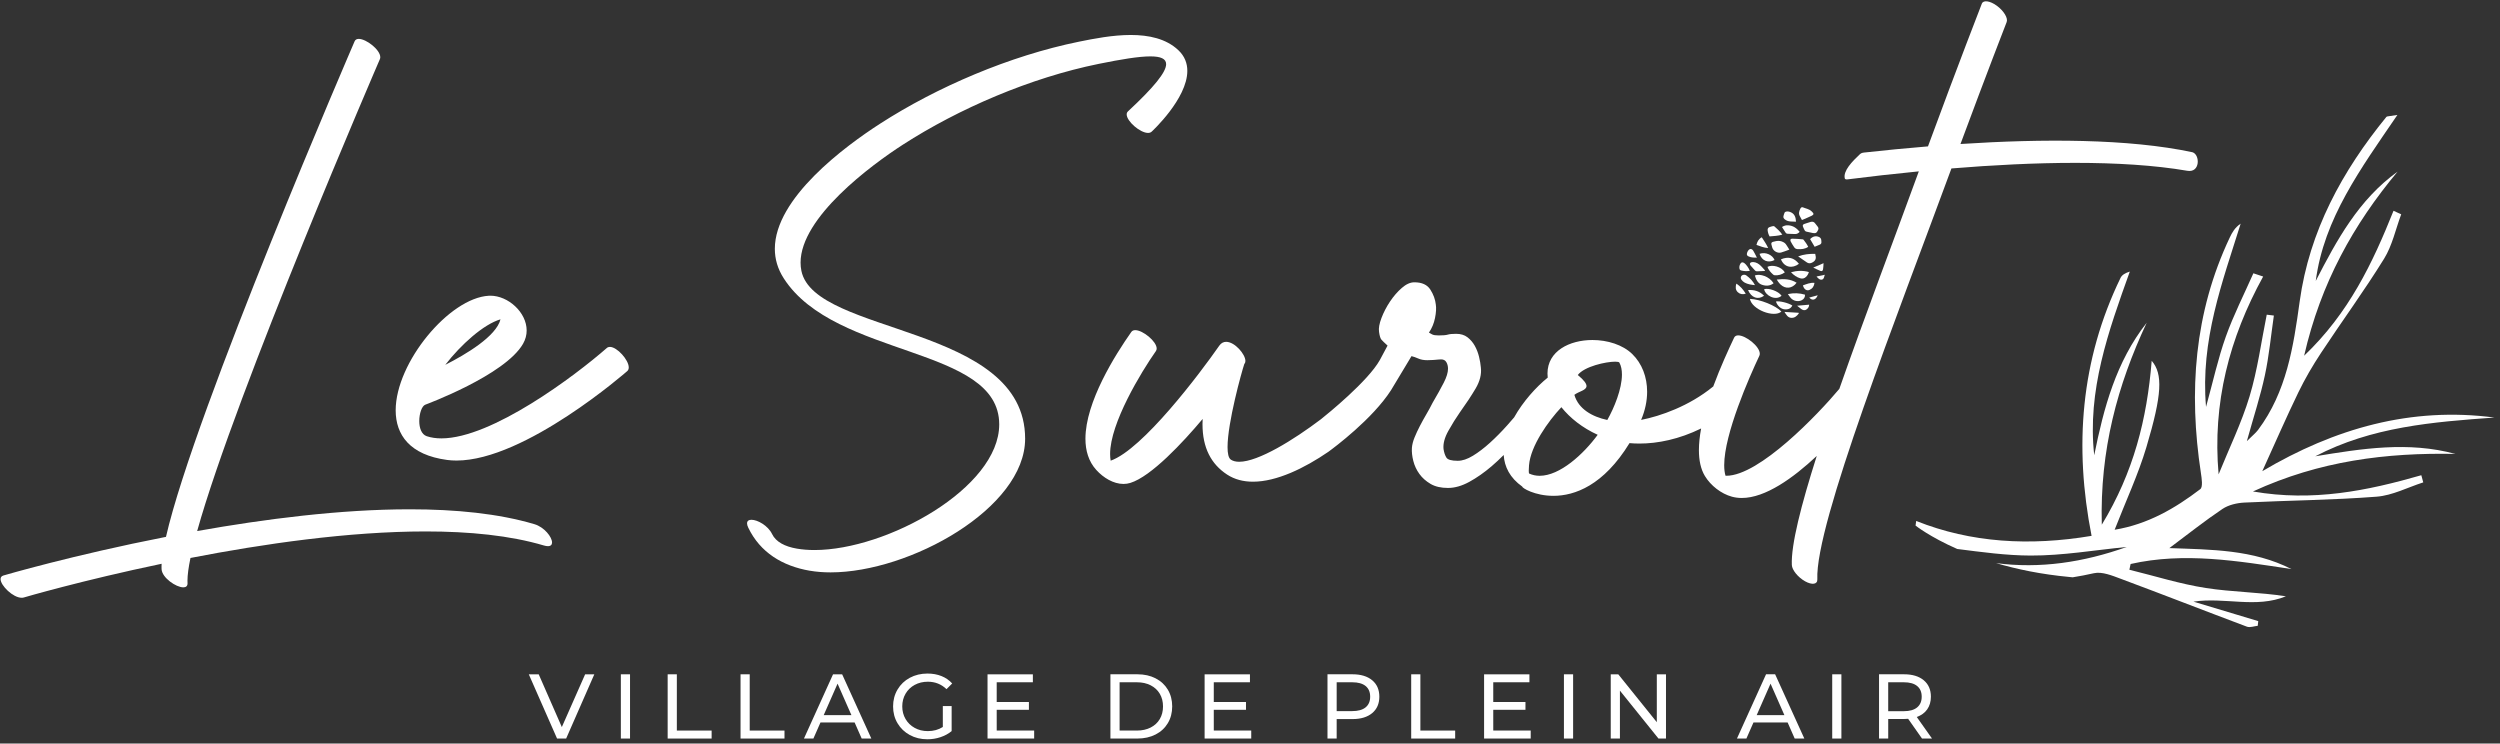
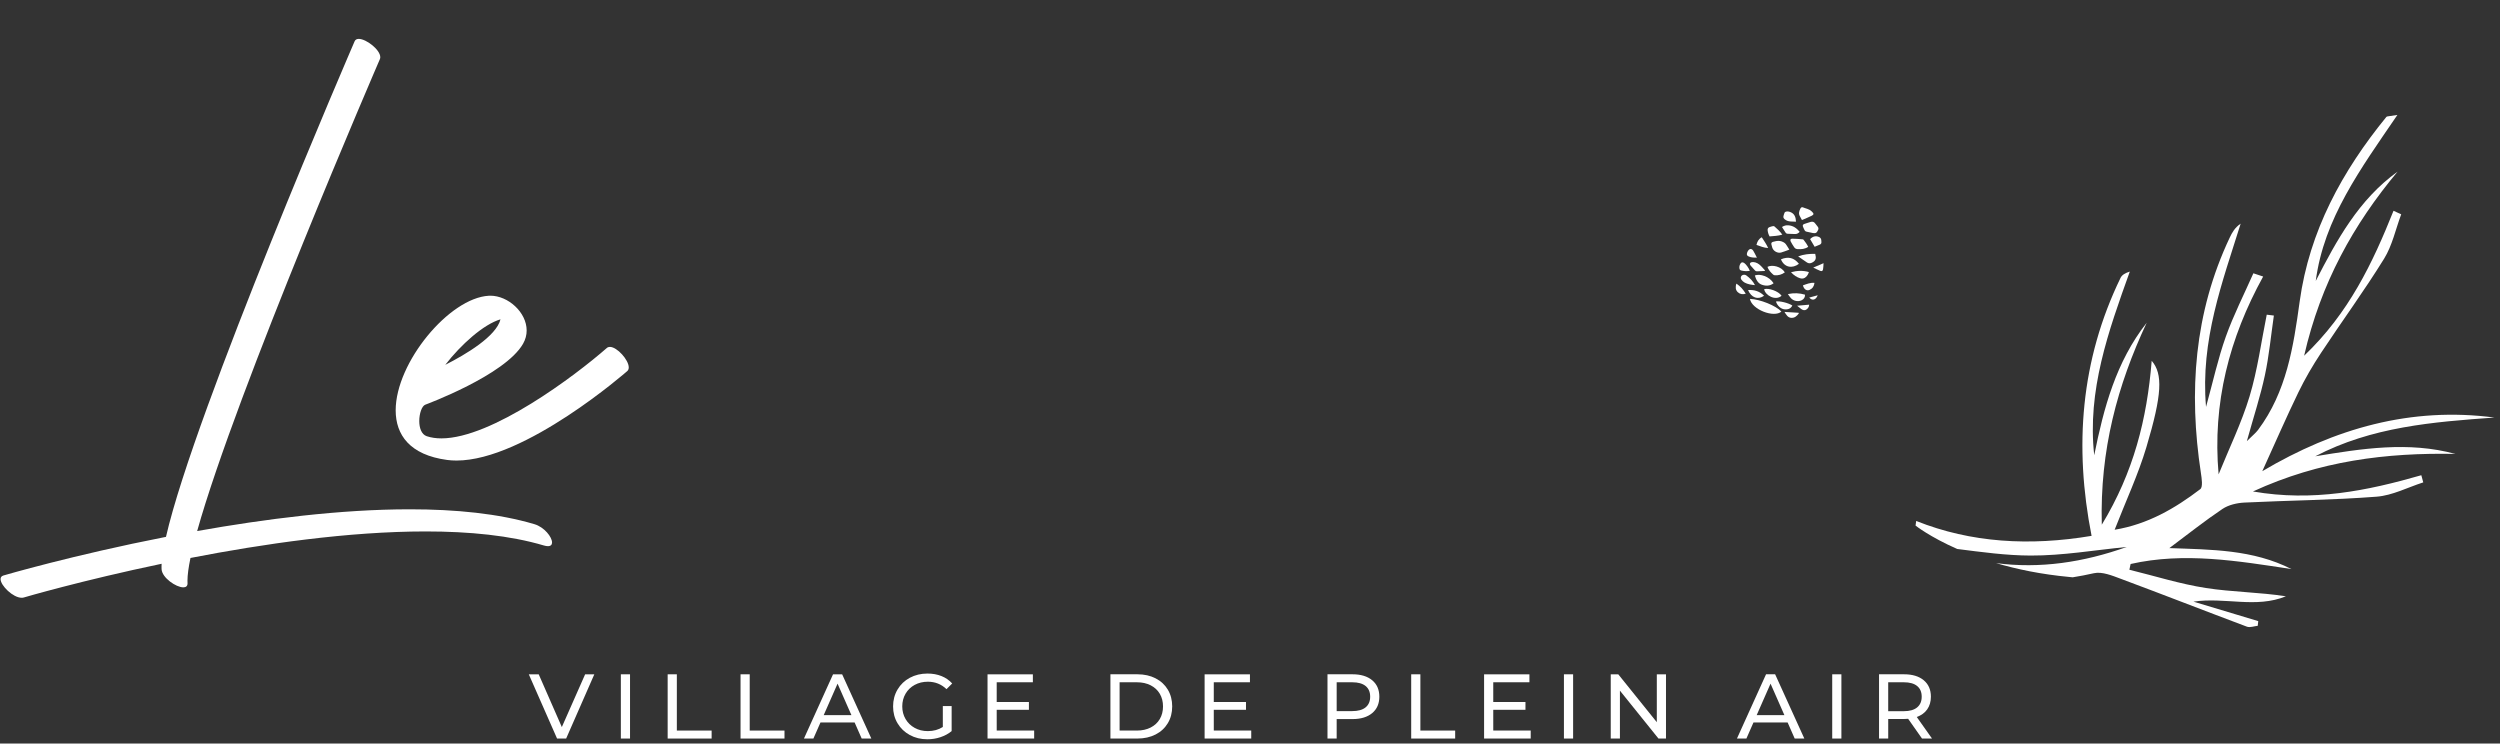
<svg xmlns="http://www.w3.org/2000/svg" id="SVGDoc" width="232" height="69" version="1.1" viewBox="0 0 232 69">
  <rect x="0" y="0" width="232" height="69" fill="#333333" stroke="none" />
  <defs />
  <desc>Generated with Avocode.</desc>
  <g>
    <g>
      <title>Groupe 53</title>
      <g>
        <title>Tracé 1</title>
        <path d="M54.301,62.575v0l-2.163,4.897v0l-2.146,-4.897v0h-0.92v0l2.623,5.962v0h0.843v0l2.615,-5.962v0z" fill="#ffffff" fill-opacity="1" />
      </g>
      <g>
        <title>Rectangle 1</title>
        <path d="M57.615,68.537v0v-5.962v0h0.852v0v5.962v0z" fill="#ffffff" fill-opacity="1" />
      </g>
      <g>
        <title>Tracé 2</title>
        <path d="M61.959,62.575v0v5.962v0h4.08v0v-0.741v0h-3.228v0v-5.221v0z" fill="#ffffff" fill-opacity="1" />
      </g>
      <g>
        <title>Tracé 3</title>
        <path d="M68.722,62.575v0v5.962v0h4.079v0v-0.741v0h-3.228v0v-5.221v0z" fill="#ffffff" fill-opacity="1" />
      </g>
      <g>
        <title>Tracé 4</title>
        <path d="M78.151,62.575l2.709,5.962h-0.895l-0.656,-1.491h-3.169l-0.656,1.491h-0.877l2.7,-5.962zM76.439,66.365h2.573l-1.286,-2.922z" fill="#ffffff" fill-opacity="1" />
      </g>
      <g>
        <title>Tracé 5</title>
        <path d="M84.884,63.558c0.361,-0.196 0.768,-0.294 1.222,-0.294c0.676,0 1.252,0.23 1.729,0.69l0.528,-0.528c-0.273,-0.301 -0.603,-0.529 -0.992,-0.686c-0.389,-0.156 -0.822,-0.234 -1.299,-0.234c-0.608,0 -1.154,0.131 -1.64,0.392c-0.486,0.261 -0.866,0.625 -1.141,1.091c-0.275,0.465 -0.413,0.988 -0.413,1.567c0,0.579 0.137,1.1 0.413,1.563c0.275,0.463 0.654,0.826 1.137,1.09c0.482,0.264 1.025,0.396 1.627,0.396c0.426,0 0.835,-0.065 1.226,-0.196c0.392,-0.131 0.735,-0.318 1.031,-0.562v-2.325v0h-0.818v0v1.942c-0.398,0.256 -0.863,0.383 -1.397,0.383c-0.449,0 -0.853,-0.099 -1.214,-0.298c-0.361,-0.199 -0.643,-0.472 -0.847,-0.822c-0.204,-0.349 -0.306,-0.739 -0.306,-1.171c0,-0.437 0.102,-0.83 0.306,-1.18c0.204,-0.349 0.487,-0.622 0.847,-0.818" fill="#ffffff" fill-opacity="1" />
      </g>
      <g>
        <title>Tracé 6</title>
        <path d="M92.494,65.871v0h2.989v0v-0.724v0h-2.989v0v-1.831v0h3.356v0v-0.741v0h-4.207v0v5.962v0h4.327v0v-0.741v0h-3.475v0z" fill="#ffffff" fill-opacity="1" />
      </g>
      <g>
        <title>Tracé 7</title>
        <path d="M107.63,66.727c-0.199,0.338 -0.481,0.6 -0.848,0.788c-0.366,0.187 -0.791,0.281 -1.273,0.281h-1.61v0v-4.48v0h1.61c0.482,0 0.907,0.094 1.273,0.281c0.366,0.187 0.649,0.45 0.848,0.788c0.199,0.338 0.298,0.728 0.298,1.171c0,0.443 -0.099,0.834 -0.298,1.171M107.238,62.949c-0.489,-0.25 -1.048,-0.375 -1.678,-0.375h-2.513v0v5.962v0h2.513c0.63,0 1.189,-0.125 1.678,-0.375c0.488,-0.25 0.867,-0.601 1.137,-1.052c0.269,-0.451 0.405,-0.969 0.405,-1.554c0,-0.585 -0.135,-1.103 -0.405,-1.554c-0.27,-0.451 -0.649,-0.802 -1.137,-1.052" fill="#ffffff" fill-opacity="1" />
      </g>
      <g>
        <title>Tracé 8</title>
        <path d="M112.639,65.871v0h2.989v0v-0.724v0h-2.989v0v-1.831v0h3.356v0v-0.741v0h-4.207v0v5.962v0h4.327v0v-0.741v0h-3.475v0z" fill="#ffffff" fill-opacity="1" />
      </g>
      <g>
        <title>Tracé 9</title>
        <path d="M126.726,65.645c-0.284,0.23 -0.696,0.345 -1.235,0.345h-1.448v0v-2.675v0h1.448c0.539,0 0.951,0.115 1.235,0.345c0.284,0.23 0.426,0.561 0.426,0.992c0,0.431 -0.142,0.762 -0.426,0.992M127.339,63.128c-0.443,-0.369 -1.05,-0.554 -1.823,-0.554h-2.325v0v5.962v0h0.852v0v-1.806v0h1.473c0.772,0 1.38,-0.184 1.823,-0.553c0.443,-0.369 0.664,-0.878 0.664,-1.525c0,-0.647 -0.221,-1.156 -0.664,-1.525" fill="#ffffff" fill-opacity="1" />
      </g>
      <g>
        <title>Tracé 10</title>
        <path d="M131.811,62.575v0h-0.852v0v5.962v0h4.08v0v-0.741v0h-3.228v0z" fill="#ffffff" fill-opacity="1" />
      </g>
      <g>
        <title>Tracé 11</title>
        <path d="M138.574,65.871v0h2.989v0v-0.724v0h-2.989v0v-1.831v0h3.356v0v-0.741v0h-4.207v0v5.962v0h4.327v0v-0.741v0h-3.475v0z" fill="#ffffff" fill-opacity="1" />
      </g>
      <g>
        <title>Rectangle 2</title>
        <path d="M145.133,68.537v0v-5.962v0h0.852v0v5.962v0z" fill="#ffffff" fill-opacity="1" />
      </g>
      <g>
        <title>Tracé 12</title>
        <path d="M153.753,67.021v0l-3.578,-4.446v0h-0.698v0v5.962v0h0.852v0v-4.446v0l3.577,4.446v0h0.698v0v-5.962v0h-0.852v0z" fill="#ffffff" fill-opacity="1" />
      </g>
      <g>
        <title>Tracé 13</title>
        <path d="M163.02,66.365l1.286,-2.922l1.286,2.922zM163.889,62.574l-2.7,5.962h0.877l0.656,-1.491h3.169l0.656,1.491h0.894l-2.709,-5.962z" fill="#ffffff" fill-opacity="1" />
      </g>
      <g>
        <title>Rectangle 3</title>
        <path d="M170.03,68.537v0v-5.962v0h0.852v0v5.962v0z" fill="#ffffff" fill-opacity="1" />
      </g>
      <g>
        <title>Tracé 14</title>
        <path d="M176.673,65.998v0h-1.448v0v-2.683v0h1.448c0.539,0 0.951,0.115 1.235,0.345c0.284,0.23 0.426,0.561 0.426,0.992c0,0.431 -0.142,0.763 -0.426,0.997c-0.284,0.233 -0.696,0.349 -1.235,0.349M178.846,65.828c0.227,-0.323 0.341,-0.715 0.341,-1.175c0,-0.648 -0.222,-1.156 -0.664,-1.525c-0.443,-0.369 -1.051,-0.554 -1.823,-0.554h-2.325v0v5.962v0h0.852v0v-1.814v0h1.474c0.091,0 0.216,-0.006 0.375,-0.017l1.286,1.831v0h0.928v0l-1.414,-2.001c0.42,-0.148 0.744,-0.384 0.971,-0.707" fill="#ffffff" fill-opacity="1" />
      </g>
    </g>
    <g>
      <title>Tracé 15</title>
      <path d="M50.846,50.684c0.267,0 0.384,-0.137 0.384,-0.341c0,-0.506 -0.716,-1.426 -1.632,-1.698c-3.324,-0.988 -7.316,-1.382 -11.572,-1.382c-6.443,0 -13.489,0.904 -19.729,2.018c3.612,-12.941 16.911,-43.684 16.955,-43.788c0.026,-0.059 0.038,-0.122 0.038,-0.188c0,-0.686 -1.3,-1.696 -1.996,-1.696c-0.177,0 -0.315,0.066 -0.383,0.219c-0.047,0.111 -14.835,34.292 -17.508,45.993c-8.595,1.682 -15.04,3.571 -15.082,3.584c-0.187,0.055 -0.267,0.176 -0.267,0.335c0,0.602 1.158,1.733 1.96,1.733c0.071,0 0.139,-0.009 0.204,-0.028c0.036,-0.013 5.384,-1.581 12.78,-3.127c-0.008,0.184 -0.013,0.355 -0.003,0.506c0.048,0.795 1.346,1.682 2.017,1.682c0.235,0 0.393,-0.109 0.393,-0.369c0,-0.082 -0.007,-0.16 -0.007,-0.248c0,-0.525 0.098,-1.24 0.278,-2.111c6.733,-1.307 14.698,-2.461 21.826,-2.461c4.054,0 7.837,0.373 10.969,1.303c0.148,0.044 0.272,0.064 0.374,0.064" fill="#ffffff" fill-opacity="1" />
    </g>
    <g>
      <title>Tracé 16</title>
      <path d="M46.446,29.633c-0.394,1.578 -3.197,3.246 -5.125,4.225c1.448,-1.874 3.55,-3.763 5.125,-4.225M41.489,42.683c0.284,0.038 0.577,0.056 0.876,0.056c6.376,0 15.815,-8.276 15.843,-8.301c0.097,-0.085 0.14,-0.203 0.14,-0.341c0,-0.697 -1.085,-1.905 -1.751,-1.905c-0.107,0 -0.203,0.031 -0.282,0.1c-2.955,2.589 -10.673,8.39 -15.352,8.39c-0.488,0 -0.944,-0.063 -1.357,-0.2c-0.504,-0.167 -0.699,-0.784 -0.699,-1.411c0,-0.692 0.238,-1.396 0.559,-1.516c0.021,-0.008 7.396,-2.73 9.07,-5.649c0.234,-0.407 0.337,-0.828 0.337,-1.24c0,-1.679 -1.718,-3.225 -3.368,-3.225c-0.046,0 -0.092,0.001 -0.138,0.004c-3.671,0.199 -8.649,6.195 -8.649,10.633c0,2.275 1.308,4.141 4.772,4.605" fill="#ffffff" fill-opacity="1" />
    </g>
    <g>
      <title>Tracé 17</title>
-       <path d="M75.157,52.963c0.606,0.104 1.25,0.154 1.924,0.154c7.341,0 18.051,-5.946 18.051,-12.405c0,-10.633 -19.541,-9.576 -20.764,-15.582c-0.051,-0.251 -0.075,-0.504 -0.075,-0.76c0,-4.199 6.547,-9.045 9.492,-10.943c5.193,-3.347 11.83,-6.21 18.175,-7.499c2.092,-0.425 3.723,-0.695 4.795,-0.695c0.951,0 1.462,0.213 1.462,0.718c0,0.744 -1.108,2.122 -3.545,4.389c-0.08,0.075 -0.116,0.17 -0.116,0.278c0,0.637 1.25,1.717 1.98,1.717c0.134,0 0.251,-0.036 0.339,-0.119c0.01,-0.01 3.308,-3.045 3.308,-5.639c0,-0.694 -0.236,-1.357 -0.835,-1.922c-1.134,-1.072 -2.744,-1.409 -4.415,-1.409c-1.673,0 -3.408,0.339 -4.792,0.62c-6.459,1.313 -13.203,4.219 -18.471,7.613c-3.292,2.122 -9.766,6.915 -9.766,11.61c0,0.927 0.252,1.85 0.831,2.748c4.795,7.44 19.992,6.243 19.992,13.547c0,5.904 -10.427,11.659 -17.14,11.659c-0.575,0 -1.123,-0.042 -1.635,-0.13c-1.113,-0.19 -1.952,-0.623 -2.305,-1.357c-0.379,-0.784 -1.353,-1.321 -1.911,-1.321c-0.245,0 -0.41,0.103 -0.41,0.334c0,0.107 0.035,0.241 0.115,0.405c1.106,2.294 3.161,3.552 5.714,3.991" fill="#ffffff" fill-opacity="1" />
    </g>
    <g>
      <title>Tracé 18</title>
-       <path d="M142.884,44.154c-0.343,0 -0.674,-0.067 -0.989,-0.215c-0.036,-0.114 -0.031,-0.387 -0.002,-0.761c0.143,-1.79 1.78,-4.09 3.002,-5.39h0c0.815,1.015 1.962,1.923 3.371,2.561c-1.32,1.803 -3.512,3.804 -5.382,3.804M149.156,38.974c-1.38,-0.296 -2.676,-1.007 -3.054,-2.333c0.403,-0.321 1.126,-0.413 1.126,-0.816c0,-0.22 -0.214,-0.532 -0.809,-1.024c0.607,-0.796 2.609,-1.238 3.468,-1.238c0.216,0 0.36,0.028 0.391,0.086c0.167,0.307 0.238,0.687 0.238,1.107c0,1.34 -0.72,3.094 -1.358,4.218M181.095,15.632c7.591,-0.622 15.779,-0.831 21.894,0.217c1.206,0.207 1.182,-1.507 0.47,-1.722c-5.941,-1.266 -13.923,-1.258 -21.526,-0.764c2.442,-6.583 4.27,-11.281 4.287,-11.322c0.14,-0.359 -0.266,-1.03 -0.901,-1.499c-0.638,-0.471 -1.268,-0.561 -1.406,-0.2c-0.017,0.044 -2.207,5.664 -4.996,13.242c-2.052,0.168 -4.05,0.365 -5.946,0.574c-0.075,0.008 -0.235,0.026 -0.365,0.147c-0.726,0.678 -1.577,1.557 -1.409,2.251c0.026,0.108 0.183,0.098 0.258,0.089c2.053,-0.26 4.284,-0.516 6.612,-0.743c-2.306,6.327 -5.092,13.664 -7.376,20.184c-1.997,2.389 -7.429,8.064 -10.483,8.064c-0.026,0 -0.053,-0.001 -0.079,-0.001c-0.084,-0.281 -0.122,-0.613 -0.122,-0.983c0,-2.899 2.328,-8.17 3.259,-10.144c0.03,-0.061 0.043,-0.128 0.043,-0.198c0,-0.683 -1.299,-1.702 -1.999,-1.702c-0.174,0 -0.311,0.063 -0.382,0.21c-0.508,1.077 -1.277,2.734 -1.942,4.541c-0.011,0.007 -0.024,0.01 -0.034,0.018c-2.204,1.799 -4.871,2.727 -6.656,3.075c0.375,-0.877 0.558,-1.768 0.558,-2.615c0,-1.366 -0.474,-2.615 -1.378,-3.496c-0.885,-0.864 -2.306,-1.303 -3.698,-1.303c-2.118,0 -4.171,1.018 -4.171,3.108c0,0.123 0.007,0.25 0.022,0.38c-1.083,0.877 -2.294,2.219 -3.116,3.691c-0.208,0.244 -0.42,0.488 -0.642,0.736c-0.527,0.59 -1.061,1.129 -1.6,1.619c-0.54,0.489 -1.067,0.891 -1.581,1.205c-0.515,0.314 -0.985,0.47 -1.412,0.47c-0.578,0 -0.929,-0.1 -1.054,-0.301c-0.126,-0.201 -0.214,-0.464 -0.264,-0.791c-0.051,-0.502 0.1,-1.066 0.452,-1.694c0.351,-0.627 0.702,-1.192 1.054,-1.694c0.577,-0.803 1.066,-1.543 1.468,-2.221c0.401,-0.678 0.565,-1.33 0.49,-1.958c-0.025,-0.301 -0.082,-0.633 -0.17,-0.998c-0.088,-0.364 -0.22,-0.702 -0.395,-1.017c-0.176,-0.313 -0.402,-0.577 -0.678,-0.79c-0.277,-0.213 -0.628,-0.32 -1.054,-0.32c-0.352,0 -0.609,0.025 -0.772,0.075c-0.164,0.05 -0.446,0.075 -0.847,0.075c-0.277,0 -0.477,-0.031 -0.602,-0.094c-0.126,-0.062 -0.226,-0.119 -0.301,-0.169c0.276,-0.401 0.464,-0.853 0.565,-1.355c0.1,-0.502 0.125,-0.916 0.075,-1.242c-0.051,-0.476 -0.22,-0.941 -0.508,-1.393c-0.289,-0.452 -0.784,-0.678 -1.487,-0.678c-0.377,0 -0.766,0.176 -1.167,0.527c-0.402,0.352 -0.766,0.772 -1.092,1.261c-0.326,0.489 -0.59,0.998 -0.791,1.525c-0.201,0.527 -0.276,0.954 -0.226,1.28c0.05,0.376 0.125,0.621 0.226,0.734c0.1,0.113 0.288,0.295 0.565,0.546c-0.151,0.276 -0.389,0.722 -0.715,1.337c-1.103,1.973 -4.859,5.013 -5.47,5.5c-2.535,1.917 -5.813,3.945 -7.58,3.945c-0.307,0 -0.569,-0.061 -0.773,-0.195c-0.222,-0.146 -0.311,-0.574 -0.311,-1.169c0,-2.26 1.294,-6.93 1.557,-7.719c0.069,-0.068 0.1,-0.161 0.1,-0.272c0,-0.622 -0.985,-1.776 -1.785,-1.776c-0.239,0 -0.462,0.103 -0.637,0.353c-1.817,2.61 -7.115,9.635 -10.081,10.676c-0.036,-0.194 -0.053,-0.402 -0.053,-0.621c0,-2.859 2.874,-7.591 4.249,-9.549c0.05,-0.07 0.073,-0.151 0.073,-0.239c0,-0.657 -1.279,-1.704 -1.988,-1.704c-0.155,0 -0.282,0.05 -0.364,0.165c-1.489,2.118 -4.259,6.496 -4.259,9.909c0,1.103 0.289,2.105 1.005,2.897c0.659,0.729 1.593,1.301 2.526,1.301c0.213,0 0.426,-0.03 0.635,-0.095c1.936,-0.595 4.889,-3.765 6.711,-5.937c-0.008,0.166 -0.013,0.328 -0.013,0.488c0,2.181 0.793,3.696 2.273,4.668c0.709,0.466 1.529,0.668 2.411,0.668c2.189,0 4.764,-1.243 7.001,-2.778c0.546,-0.398 4.088,-3.036 5.809,-5.713c0.464,-0.778 0.872,-1.455 1.223,-2.033c0.351,-0.577 0.577,-0.954 0.678,-1.129c0.201,0.051 0.414,0.126 0.64,0.226c0.226,0.101 0.502,0.151 0.828,0.151c0.226,0 0.395,-0.006 0.508,-0.019c0.113,-0.012 0.201,-0.019 0.264,-0.019c0.062,0 0.125,-0.006 0.188,-0.019c0.062,-0.012 0.169,-0.019 0.32,-0.019c0.226,0 0.389,0.088 0.49,0.263c0.1,0.176 0.15,0.376 0.15,0.602c0,0.352 -0.132,0.785 -0.395,1.299c-0.264,0.515 -0.609,1.136 -1.035,1.863c-0.176,0.352 -0.371,0.71 -0.584,1.073c-0.214,0.364 -0.414,0.728 -0.602,1.091c-0.188,0.364 -0.352,0.716 -0.489,1.054c-0.139,0.339 -0.22,0.659 -0.245,0.96c-0.025,0.376 0.019,0.785 0.131,1.223c0.113,0.44 0.301,0.842 0.565,1.205c0.263,0.364 0.608,0.671 1.035,0.922c0.426,0.251 0.966,0.376 1.619,0.376c0.627,0 1.286,-0.188 1.976,-0.565c0.69,-0.377 1.38,-0.859 2.071,-1.449c0.384,-0.328 0.756,-0.677 1.121,-1.044c0.069,1.095 0.574,2.119 1.73,2.938c-0.05,0.101 1.138,0.852 2.883,0.852c1.971,0 4.653,-0.958 7.063,-4.892c0.297,0.027 0.606,0.041 0.925,0.041c1.698,0 3.687,-0.403 5.721,-1.4c-0.13,0.7 -0.206,1.379 -0.206,2.01c0,0.927 0.163,1.753 0.555,2.4c0.54,0.891 1.503,1.646 2.509,1.92c0.296,0.081 0.602,0.119 0.915,0.119c2.191,0 4.769,-1.85 6.958,-3.901c-1.459,4.581 -2.394,8.26 -2.313,10.122c0.02,0.463 0.566,1.136 1.218,1.505c0.654,0.371 1.169,0.295 1.148,-0.168c-0.224,-5.11 7.462,-24.588 12.445,-38.139" fill="#ffffff" fill-opacity="1" />
    </g>
    <g>
      <title>Tracé 19</title>
      <path d="M165.314,28.913c-0.516,-0.551 -1.972,-1.14 -2.923,-1.177c0.18,0.993 2.235,1.785 2.923,1.177" fill="#ffffff" fill-opacity="1" />
    </g>
    <g>
      <title>Tracé 20</title>
      <path d="M165.513,22.481c-0.21,-0.119 -0.438,-0.153 -0.675,-0.11c-0.562,0.1 -0.5,0.156 -0.376,0.593c0.094,0.332 0.492,0.561 0.826,0.469c0.251,-0.069 0.492,-0.172 0.762,-0.269c-0.121,-0.191 -0.218,-0.36 -0.332,-0.517c-0.05,-0.069 -0.129,-0.123 -0.204,-0.166" fill="#ffffff" fill-opacity="1" />
    </g>
    <g>
      <title>Tracé 21</title>
      <path d="M167.309,22.211c-0.328,-0.024 -0.657,-0.062 -0.985,-0.061c-0.171,0.001 -0.221,0.107 -0.143,0.269c0.087,0.181 0.208,0.346 0.314,0.518c0.078,0.127 0.195,0.177 0.34,0.184c0.334,0.015 0.657,-0.007 0.966,-0.214c-0.117,-0.25 -0.275,-0.458 -0.435,-0.664c-0.013,-0.016 -0.037,-0.032 -0.057,-0.033" fill="#ffffff" fill-opacity="1" />
    </g>
    <g>
      <title>Tracé 22</title>
      <path d="M168.041,20.59c-0.13,0.034 -0.256,0.085 -0.386,0.121c-0.407,0.116 -0.431,0.165 -0.246,0.541c0.052,0.106 0.091,0.221 0.237,0.247c0.199,0.035 0.395,0.094 0.595,0.127c0.257,0.043 0.358,-0.017 0.469,-0.268c0.068,-0.114 0.057,-0.235 -0.048,-0.352c-0.075,-0.084 -0.145,-0.173 -0.209,-0.266c-0.103,-0.152 -0.244,-0.193 -0.413,-0.149" fill="#ffffff" fill-opacity="1" />
    </g>
    <g>
      <title>Tracé 23</title>
      <path d="M162.849,25.563c0.108,0.369 0.273,0.725 0.644,0.858c0.36,0.129 0.757,0.134 1.097,-0.136c-0.409,-0.642 -1.263,-0.907 -1.741,-0.722" fill="#ffffff" fill-opacity="1" />
    </g>
    <g>
      <title>Tracé 24</title>
      <path d="M167.221,20.42c0.313,-0.136 0.619,-0.256 0.912,-0.402c0.202,-0.101 0.2,-0.2 0.029,-0.362c-0.022,-0.021 -0.044,-0.041 -0.066,-0.061c-0.225,-0.208 -0.528,-0.243 -0.795,-0.356c-0.109,-0.046 -0.188,0.043 -0.232,0.132c-0.108,0.22 -0.181,0.447 -0.045,0.686c0.062,0.11 0.12,0.222 0.197,0.363" fill="#ffffff" fill-opacity="1" />
    </g>
    <g>
      <title>Tracé 25</title>
-       <path d="M166.723,26.238c-0.575,-0.357 -1.183,-0.373 -1.84,-0.293c0.06,0.093 0.097,0.158 0.142,0.216c0.064,0.082 0.13,0.166 0.206,0.239c0.461,0.447 1.091,0.387 1.492,-0.161" fill="#ffffff" fill-opacity="1" />
    </g>
    <g>
      <title>Tracé 26</title>
      <path d="M166.867,23.793c0.302,0.209 0.558,0.393 0.82,0.565c0.132,0.087 0.281,0.097 0.431,0.031c0.351,-0.156 0.453,-0.372 0.349,-0.74c-0.012,-0.043 -0.009,-0.09 -0.01,-0.091c-0.556,-0.01 -1.054,0.036 -1.59,0.235" fill="#ffffff" fill-opacity="1" />
    </g>
    <g>
      <title>Tracé 27</title>
      <path d="M165.271,24.066c0.326,0.784 1.077,0.869 1.669,0.416c-0.443,-0.562 -0.978,-0.705 -1.669,-0.416" fill="#ffffff" fill-opacity="1" />
    </g>
    <g>
      <title>Tracé 28</title>
      <path d="M164.686,25.544c0.348,0.027 0.664,-0.059 0.947,-0.269c-0.329,-0.544 -1.173,-0.742 -1.615,-0.51c0.102,0.293 0.303,0.513 0.529,0.714c0.037,0.033 0.091,0.061 0.14,0.064" fill="#ffffff" fill-opacity="1" />
    </g>
    <g>
      <title>Tracé 29</title>
      <path d="M165.911,21.694c0.217,0.004 0.435,0.014 0.653,0.024c0.185,0.009 0.326,-0.07 0.448,-0.203c-0.282,-0.337 -0.599,-0.574 -1.048,-0.606c-0.207,-0.015 -0.383,0.021 -0.596,0.156c0.116,0.18 0.224,0.34 0.323,0.506c0.053,0.088 0.121,0.12 0.22,0.122" fill="#ffffff" fill-opacity="1" />
    </g>
    <g>
      <title>Tracé 30</title>
      <path d="M165.399,21.775c-0.222,-0.321 -0.481,-0.537 -0.73,-0.762c-0.028,-0.025 -0.085,-0.039 -0.122,-0.031c-0.117,0.024 -0.234,0.054 -0.344,0.097c-0.127,0.049 -0.179,0.152 -0.166,0.288c0.021,0.203 0.078,0.393 0.182,0.572c0.389,-0.037 0.769,-0.044 1.18,-0.165" fill="#ffffff" fill-opacity="1" />
    </g>
    <g>
      <title>Tracé 31</title>
      <path d="M167.188,27.867c0.214,-0.104 0.325,-0.272 0.319,-0.521c-0.515,-0.15 -1.023,-0.179 -1.593,-0.055c0.114,0.153 0.187,0.276 0.283,0.378c0.252,0.271 0.674,0.351 0.991,0.198" fill="#ffffff" fill-opacity="1" />
    </g>
    <g>
      <title>Tracé 32</title>
      <path d="M165.637,20.364c0.312,0.245 0.673,0.185 1.032,0.208c-0.022,-0.413 -0.126,-0.749 -0.545,-0.901c-0.157,-0.058 -0.321,-0.071 -0.457,-0.002c-0.074,0.038 -0.092,0.184 -0.134,0.283c-0.012,0.027 -0.016,0.057 -0.024,0.086c-0.038,0.141 0.013,0.235 0.128,0.326" fill="#ffffff" fill-opacity="1" />
    </g>
    <g>
      <title>Tracé 33</title>
      <path d="M165.33,27.447c-0.294,-0.438 -1.222,-0.746 -1.617,-0.609c0.092,0.565 1.047,1.113 1.617,0.609" fill="#ffffff" fill-opacity="1" />
    </g>
    <g>
      <title>Tracé 34</title>
      <path d="M167.863,25.246c-0.567,-0.163 -1.102,-0.133 -1.657,0.018c0.266,0.288 0.537,0.461 0.839,0.557c0.204,0.064 0.385,0.029 0.542,-0.115c0.129,-0.118 0.217,-0.261 0.277,-0.46" fill="#ffffff" fill-opacity="1" />
    </g>
    <g>
      <title>Tracé 35</title>
      <path d="M162.43,24.393c-0.079,0.077 -0.024,0.19 0.038,0.266c0.128,0.156 0.264,0.307 0.405,0.451c0.038,0.039 0.107,0.069 0.162,0.068c0.245,-0.004 0.489,-0.02 0.734,-0.031l0.021,-0.052c-0.128,-0.142 -0.251,-0.29 -0.387,-0.425c-0.196,-0.196 -0.427,-0.337 -0.71,-0.353c-0.088,-0.005 -0.204,0.019 -0.263,0.076" fill="#ffffff" fill-opacity="1" />
    </g>
    <g>
      <title>Tracé 36</title>
      <path d="M166.33,28.352c-0.376,-0.246 -1.211,-0.446 -1.524,-0.37c0.132,0.398 0.463,0.697 0.804,0.725c0.352,0.029 0.584,-0.081 0.72,-0.355" fill="#ffffff" fill-opacity="1" />
    </g>
    <g>
      <title>Tracé 37</title>
      <path d="M167.979,22.192v0l0.42,0.709c0.171,-0.07 0.331,-0.131 0.485,-0.202c0.103,-0.048 0.159,-0.133 0.143,-0.254c-0.011,-0.082 -0.002,-0.169 -0.028,-0.245c-0.021,-0.064 -0.068,-0.136 -0.124,-0.169c-0.31,-0.181 -0.631,-0.123 -0.898,0.16" fill="#ffffff" fill-opacity="1" />
    </g>
    <g>
      <title>Tracé 38</title>
-       <path d="M163.285,23.556c0.214,0.644 0.793,0.882 1.394,0.574c-0.19,-0.468 -0.822,-0.779 -1.394,-0.574" fill="#ffffff" fill-opacity="1" />
    </g>
    <g>
      <title>Tracé 39</title>
      <path d="M161.634,25.575c-0.093,0.082 -0.127,0.249 -0.038,0.372c0.08,0.111 0.191,0.215 0.31,0.279c0.281,0.151 0.593,0.202 0.956,0.234c-0.206,-0.402 -0.492,-0.672 -0.813,-0.909c-0.115,-0.085 -0.312,-0.068 -0.415,0.024" fill="#ffffff" fill-opacity="1" />
    </g>
    <g>
      <title>Tracé 40</title>
      <path d="M163.705,27.447c-0.411,-0.422 -0.908,-0.572 -1.49,-0.529c0.316,0.709 0.916,0.934 1.49,0.529" fill="#ffffff" fill-opacity="1" />
    </g>
    <g>
      <title>Tracé 41</title>
      <path d="M163.491,22.018c-0.293,0.16 -0.42,0.405 -0.492,0.709c0.355,0.12 0.677,0.271 1.087,0.289c-0.174,-0.375 -0.384,-0.672 -0.595,-0.998" fill="#ffffff" fill-opacity="1" />
    </g>
    <g>
      <title>Tracé 42</title>
      <path d="M161.562,25.097c0.269,0.071 0.543,0.082 0.821,0.04c-0.078,-0.24 -0.343,-0.609 -0.516,-0.727c-0.161,-0.109 -0.277,-0.084 -0.371,0.084c-0.084,0.151 -0.105,0.315 -0.065,0.479c0.012,0.051 0.078,0.111 0.131,0.125" fill="#ffffff" fill-opacity="1" />
    </g>
    <g>
      <title>Tracé 43</title>
      <path d="M168.383,26.25c-0.396,-0.039 -0.729,0.115 -1.071,0.232c0.092,0.365 0.345,0.539 0.614,0.42c0.273,-0.12 0.422,-0.339 0.458,-0.652" fill="#ffffff" fill-opacity="1" />
    </g>
    <g>
      <title>Tracé 44</title>
      <path d="M162.279,23.8c0.224,0.101 0.461,0.111 0.76,0.109c-0.125,-0.241 -0.216,-0.448 -0.335,-0.637c-0.141,-0.223 -0.336,-0.218 -0.485,-0c-0.042,0.061 -0.073,0.133 -0.094,0.204c-0.048,0.163 -0.003,0.254 0.154,0.325" fill="#ffffff" fill-opacity="1" />
    </g>
    <g>
      <title>Tracé 45</title>
      <path d="M166.229,29.496c0.32,0.02 0.524,-0.175 0.699,-0.408l-0.01,-0.061c-0.425,-0.026 -0.85,-0.053 -1.322,-0.082c0.181,0.275 0.309,0.531 0.633,0.551" fill="#ffffff" fill-opacity="1" />
    </g>
    <g>
      <title>Tracé 46</title>
      <path d="M162.007,27.255c-0.234,-0.379 -0.499,-0.695 -0.878,-0.936c-0.084,0.312 -0.088,0.588 0.143,0.8c0.199,0.183 0.443,0.227 0.735,0.136" fill="#ffffff" fill-opacity="1" />
    </g>
    <g>
      <title>Tracé 47</title>
      <path d="M168.92,25.135c0.15,0.059 0.23,0.012 0.26,-0.149c0.031,-0.166 0.029,-0.338 0.045,-0.562l-0.956,0.409c0.238,0.112 0.44,0.22 0.651,0.302" fill="#ffffff" fill-opacity="1" />
    </g>
    <g>
      <title>Tracé 48</title>
      <path d="M167.619,28.735c0.166,-0.107 0.272,-0.27 0.27,-0.462l-1.119,0.099c0.146,0.116 0.262,0.217 0.386,0.306c0.142,0.101 0.309,0.158 0.463,0.058" fill="#ffffff" fill-opacity="1" />
    </g>
    <g>
      <title>Tracé 49</title>
-       <path d="M169.085,25.945c0.185,-0.048 0.191,-0.253 0.255,-0.447l-0.766,0.161c0.157,0.184 0.303,0.339 0.511,0.286" fill="#ffffff" fill-opacity="1" />
    </g>
    <g>
      <title>Tracé 50</title>
      <path d="M168.684,27.4v0l-0.788,0.215c0.277,0.319 0.619,0.233 0.788,-0.215" fill="#ffffff" fill-opacity="1" />
    </g>
    <g>
      <title>Tracé 51</title>
      <path d="M214.852,42.346c5.239,-2.743 10.934,-3.19 16.635,-3.598c-7.748,-1.02 -14.827,1.005 -21.547,4.979c1.187,-2.608 2.22,-4.986 3.35,-7.318c0.612,-1.264 1.329,-2.488 2.103,-3.661c1.931,-2.925 4.007,-5.758 5.849,-8.736c0.762,-1.232 1.073,-2.741 1.59,-4.125l-0.713,-0.326c-1.934,4.833 -4.137,9.49 -8.295,13.45c1.544,-6.749 4.574,-12.176 8.673,-17.084c-3.605,2.597 -5.638,6.335 -7.596,10.146c0.763,-5.799 4.155,-10.39 7.578,-15.407c-0.809,0.138 -0.969,0.116 -1.022,0.181c-4.109,5.037 -7.146,10.599 -8.046,17.122c-0.582,4.225 -1.219,8.396 -3.867,11.933c-0.211,0.281 -0.499,0.504 -1.036,1.037c0.647,-2.325 1.265,-4.2 1.675,-6.118c0.39,-1.822 0.563,-3.691 0.832,-5.539c-0.221,-0.027 -0.441,-0.053 -0.662,-0.08c-0.513,2.529 -0.848,5.112 -1.59,7.571c-0.748,2.478 -1.901,4.835 -2.876,7.245c-0.584,-6.604 0.992,-12.653 4.134,-18.356c-0.302,-0.101 -0.604,-0.201 -0.907,-0.302c-0.864,1.956 -1.842,3.872 -2.559,5.881c-0.716,2.006 -1.169,4.106 -1.835,6.518c-0.535,-6.203 1.516,-11.558 3.213,-17.005c-0.542,0.372 -0.789,0.82 -1.008,1.281c-3.31,6.994 -3.828,14.327 -2.68,21.869c0.076,0.497 0.196,1.293 -0.058,1.487c-2.356,1.798 -4.889,3.266 -7.948,3.769c1.045,-2.681 2.187,-5.116 2.947,-7.665c1.461,-4.9 1.541,-6.788 0.492,-8.015c-0.438,5.409 -1.675,10.34 -4.631,15.211c-0.185,-6.911 1.444,-12.933 4.166,-18.74c-2.854,3.637 -3.988,7.911 -4.869,12.296c-0.662,-6.01 1.315,-11.507 3.303,-17.045c-0.439,0.134 -0.73,0.319 -0.859,0.582c-3.707,7.642 -4.319,15.666 -2.689,23.943c-5.712,0.96 -11.178,0.654 -16.276,-1.384l-0.06,0.429v0c0,0 1.304,1.044 3.867,2.173c2.267,0.288 4.533,0.603 6.801,0.611c2.993,0.011 5.989,-0.514 8.931,-0.798c-4,1.425 -8.052,2.038 -12.127,1.499c1.907,0.562 4.174,1.04 6.796,1.285c0.112,0.01 0.213,0.021 0.314,0.032c0.655,-0.105 1.311,-0.23 1.967,-0.379c0.763,-0.173 1.714,0.226 2.517,0.525c3.904,1.454 7.784,2.972 11.685,4.435c0.285,0.107 0.669,-0.047 1.006,-0.08c0.015,-0.145 0.031,-0.29 0.047,-0.435c-2.005,-0.602 -4.008,-1.204 -6.012,-1.807c2.919,-0.439 5.786,0.647 8.58,-0.497c-2.475,-0.381 -4.974,-0.39 -7.416,-0.767c-2.401,-0.371 -4.743,-1.116 -7.111,-1.696c0.038,-0.178 0.075,-0.357 0.114,-0.534c4.986,-1.126 9.948,-0.281 14.925,0.471c-3.573,-1.819 -7.434,-1.802 -11.33,-1.946c1.757,-1.31 3.297,-2.539 4.929,-3.633c0.564,-0.378 1.348,-0.558 2.042,-0.592c4.09,-0.202 8.192,-0.23 12.272,-0.547c1.465,-0.114 2.882,-0.866 4.32,-1.326c-0.06,-0.222 -0.12,-0.444 -0.18,-0.665c-5.015,1.443 -10.062,2.475 -15.626,1.508c6.199,-2.853 12.398,-3.611 18.784,-3.485c-4.374,-1.186 -8.689,-0.488 -13.005,0.221" fill="#ffffff" fill-opacity="1" />
    </g>
  </g>
</svg>